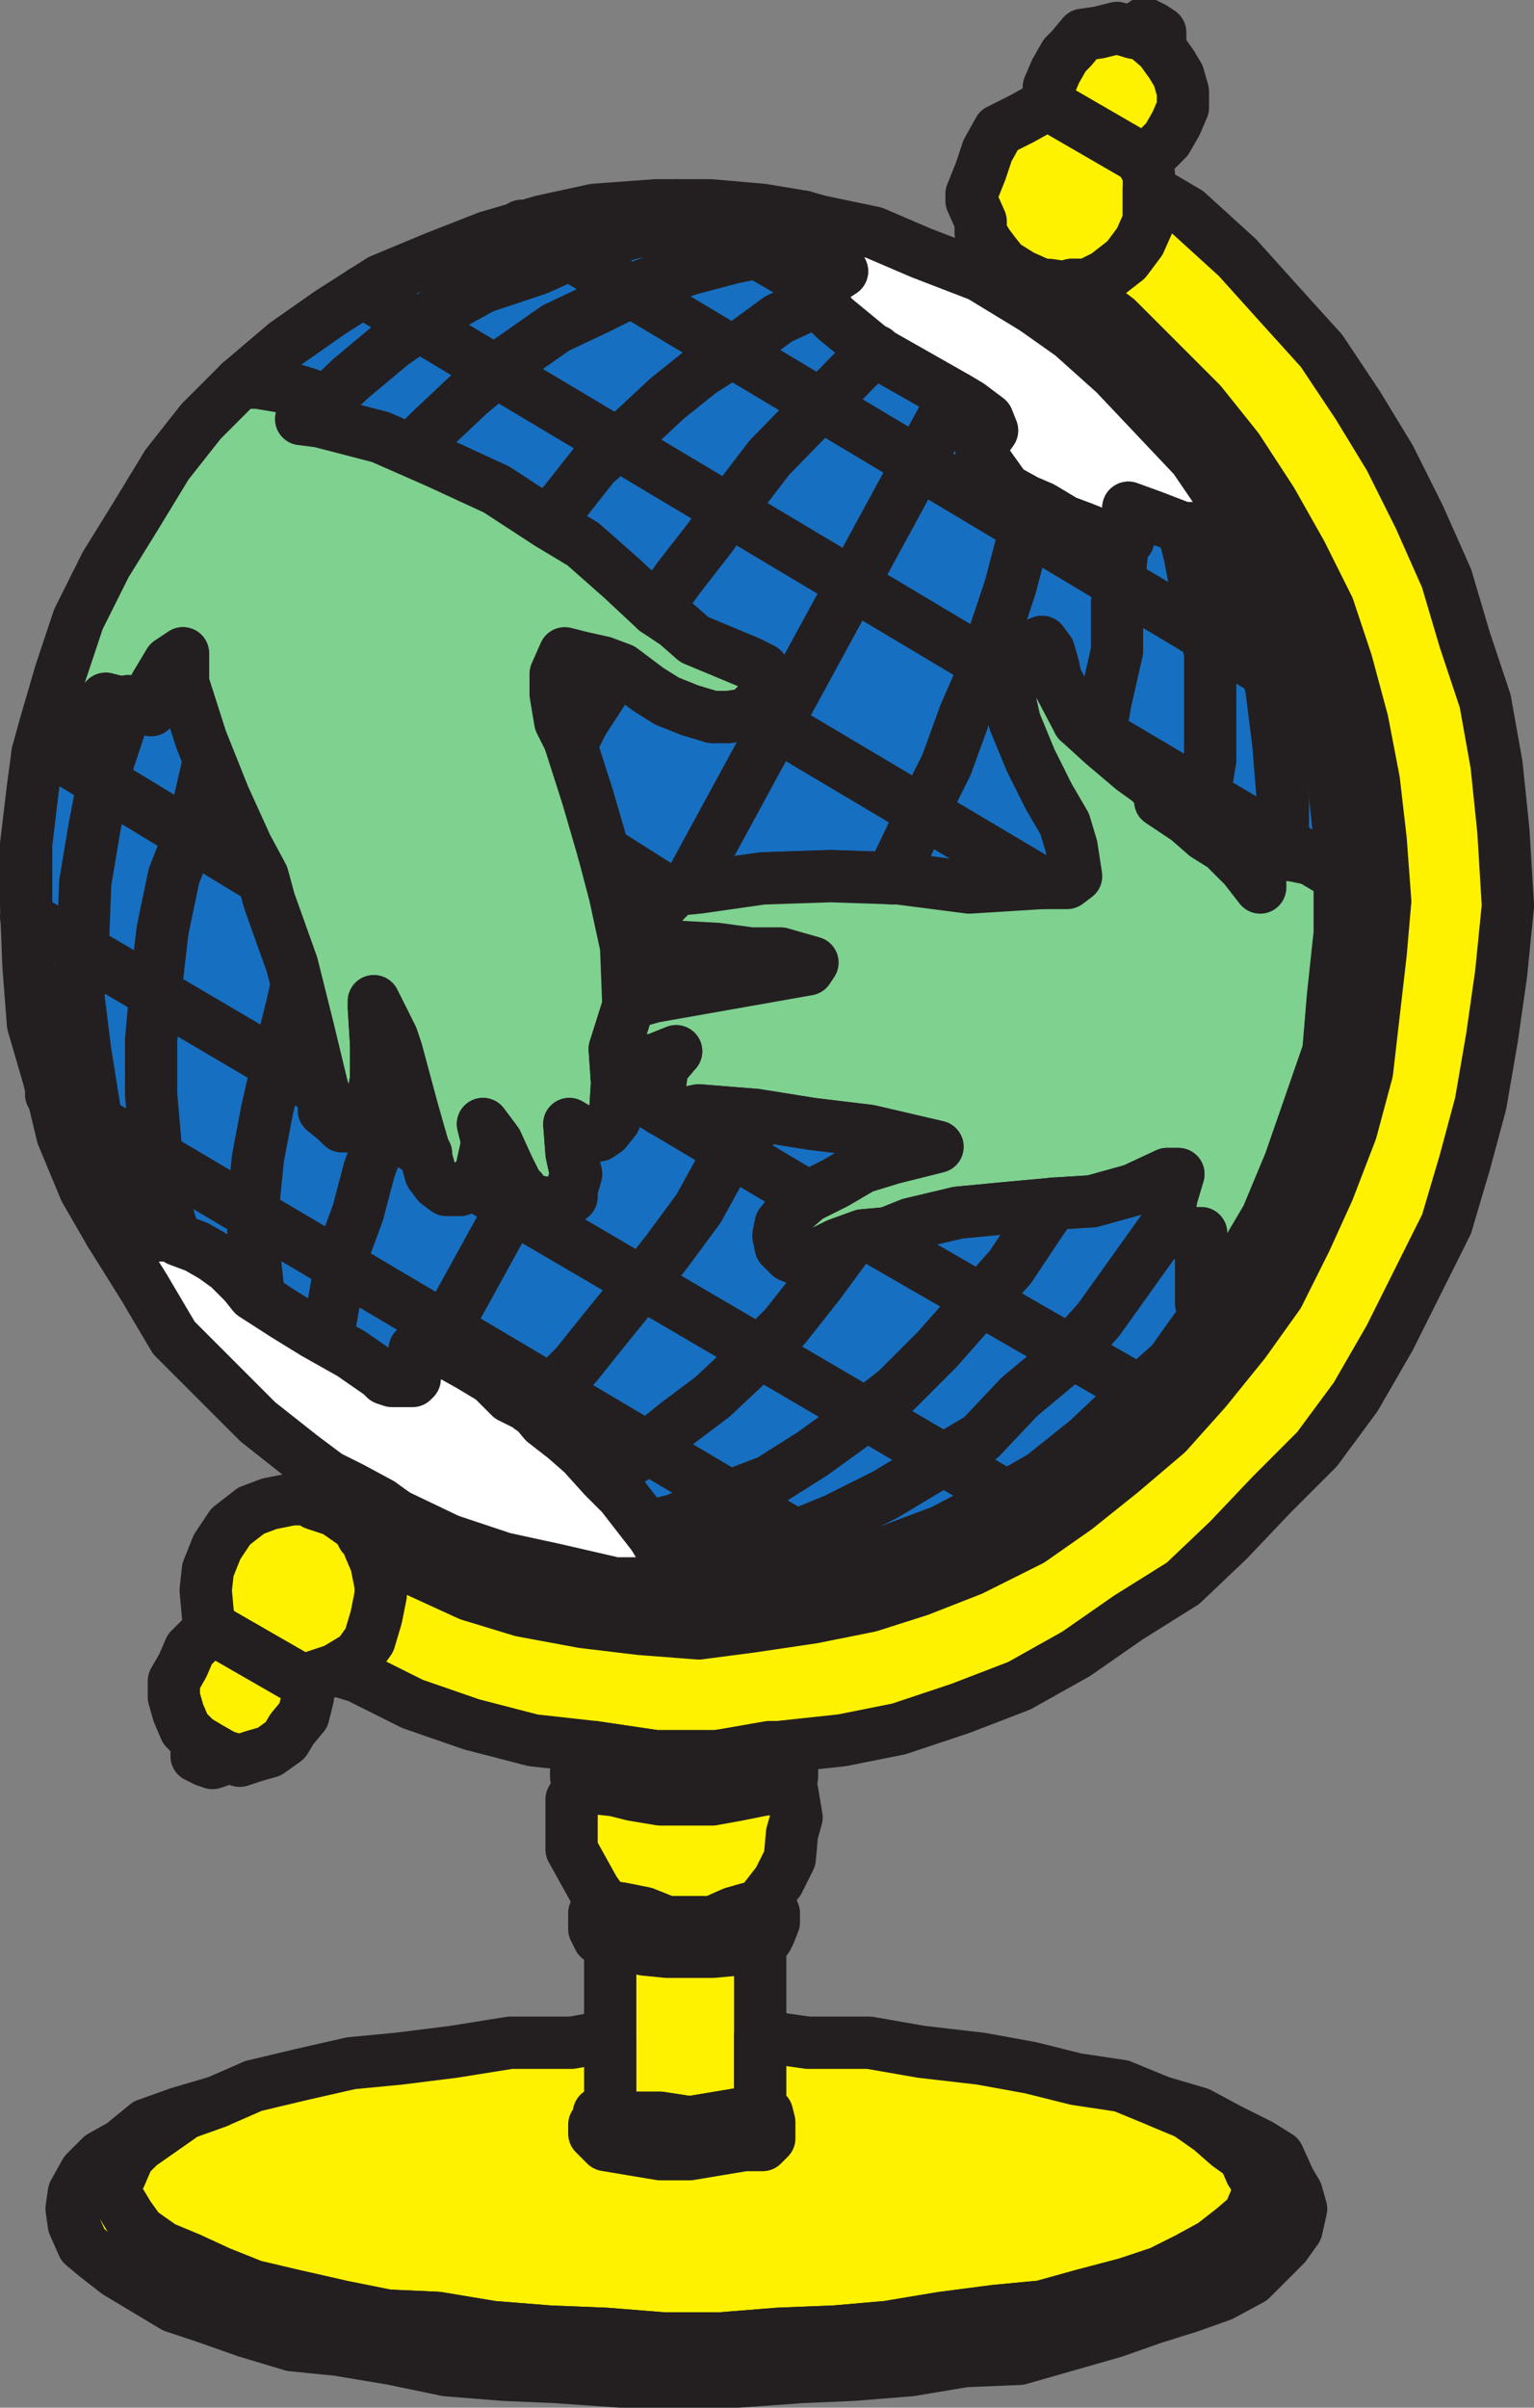
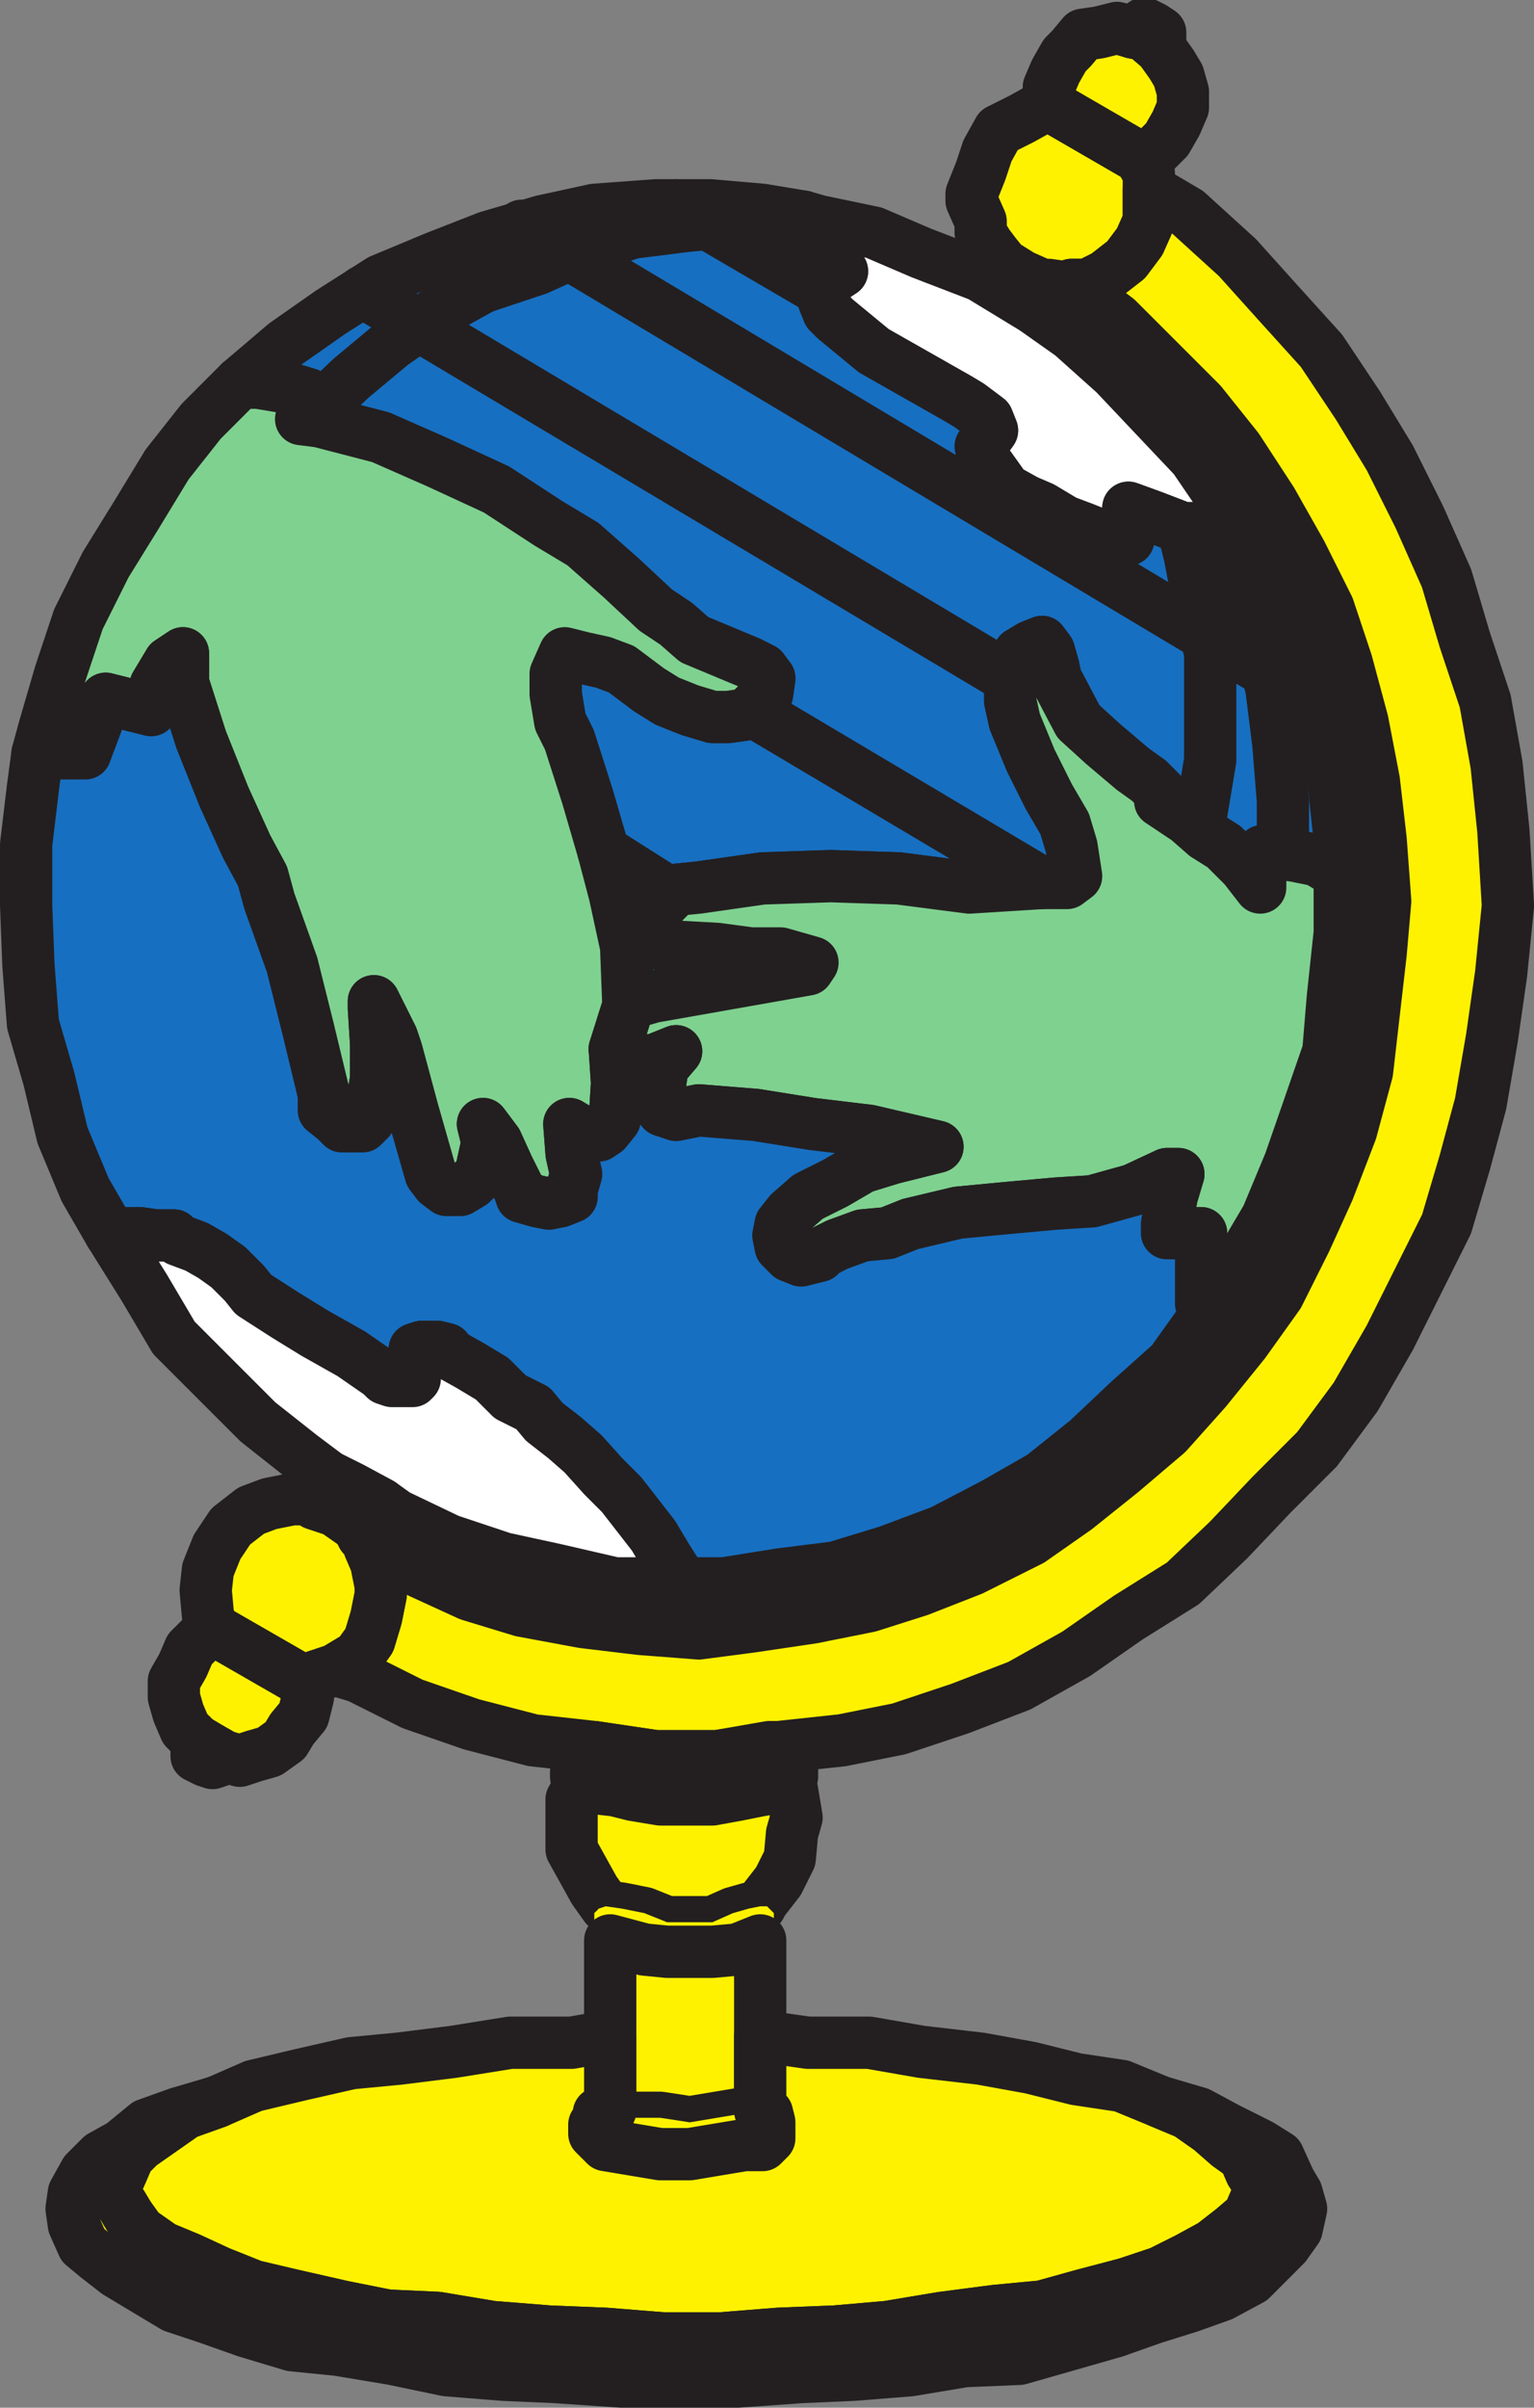
<svg xmlns="http://www.w3.org/2000/svg" width="506.234" height="794.089">
  <rect width="100%" height="100%" fill="#808080" stroke="none" />
  <path fill="#fff" fill-rule="evenodd" d="m265.125 71.464 5.25 1.5 18 3.75 15.75 6.75 19.5 7.5 17.25 10.5 12.75 9 14.25 12.75 26.25 27.75 11.25 16.5 3 5.25-9 1.5h-9l-9.75-3.75-8.25-3 1.5 5.25-1.5 5.25-7.5-.75-7.5-3-6-2.25-7.5-4.5-5.25-2.25-6.75-3.75-7.5-10.5-.75-3.75 3.75-5.25-1.5-3.75-6-4.5-3.75-2.25-27.75-15.75-12.75-10.5-2.25-2.25-1.5-3.75v-3l1.5-3.75 4.5-3-2.25-.75-3.75-3.75-3.75-4.5-1.5-3.75-1.5-5.25" />
  <path fill="none" stroke="#231f20" stroke-linecap="round" stroke-linejoin="round" stroke-miterlimit="10" stroke-width="17.25" d="m265.125 71.464 5.25 1.5 18 3.75 15.75 6.75 19.5 7.5 17.25 10.5 12.75 9 14.25 12.75 26.25 27.75 11.25 16.5 3 5.25-9 1.5h-9l-9.75-3.75-8.25-3 1.5 5.25-1.5 5.25-7.5-.75-7.5-3-6-2.25-7.5-4.5-5.25-2.25-6.75-3.75-7.5-10.5-.75-3.75 3.75-5.25-1.5-3.75-6-4.5-3.75-2.25-27.75-15.75-12.75-10.5-2.25-2.25-1.5-3.75v-3l1.5-3.75 4.5-3-2.25-.75-3.75-3.75-3.75-4.5-1.5-3.75zm0 0" />
  <path fill="#176fc1" fill-rule="evenodd" d="m207.375 331.714 3-1.5 5.25-1.5 51-9 1.5-2.25-10.5-3h-9.75l-11.25-1.5-13.5-.75h-3l-2.25-3-1.5-5.25v-3.75l6.75-6.75 7.5-.75 21-3 22.5-.75 22.5.75 23.25 3 24-1.5h8.25l3-2.25-1.5-9.75-2.25-7.5-5.25-9-6-12-5.25-12.75-1.5-6.75v-11.25l3-4.5 3.75-2.25 3.75-1.5 2.25 3 1.5 5.25.75 3.75 7.5 14.25 8.25 7.5 9.75 8.25 5.25 3.75 3.75 3.75v3l9 6 6 5.25 6 3.75 6.75 6.75 5.25 6.75v-6.75l.75-5.25 10.5 1.5 7.5 1.5 3.75 2.25 3.75 3v-12l-2.25-21-3.75-18-5.25-18-7.5-19.5-7.5-17.25-7.5-10.5-9 1.5h-9l-9.75-3.75-8.25-3 1.5 5.25-1.5 5.25-7.5-.75-7.5-3-6-2.25-7.5-4.5-5.25-2.25-6.75-3.75-7.5-10.5-.75-3.75 3.75-5.25-1.5-3.75-6-4.5-3.75-2.25-27.75-15.75-12.75-10.5-2.25-2.25-1.5-3.75v-3l1.5-3.75 4.5-3-2.25-.75-3.75-3.75-3.75-4.5-1.5-3.75-1.5-5.25-13.5-2.25-17.25-1.5h-18l-20.25 1.5-17.25 3.75-18 5.25-17.25 6.75-18 7.5-16.5 10.5-15 10.5-15 12.75h6l9 1.5 7.5 2.25-2.25 8.25 6 .75 20.25 5.25 18.75 8.25 19.5 9 17.25 11.25 11.25 6.75 12.75 11.25 11.25 10.5 6.75 4.5 6 5.25 18 7.5 4.5 2.25 2.25 3-.75 5.25-5.25 5.25-2.25 1.5-5.25.75h-5.25l-7.5-2.25-7.5-3-6-3.75-9-6.75-6-2.25-6.75-1.5-6-1.5-3 6.75v6.75l1.5 9 3 6 6 18.75 5.25 18 3.75 14.25 3.75 17.25.75 19.5" />
  <path fill="none" stroke="#231f20" stroke-linecap="round" stroke-linejoin="round" stroke-miterlimit="10" stroke-width="17.25" d="m207.375 331.714 3-1.5 5.25-1.5 51-9 1.5-2.25-10.5-3h-9.75l-11.25-1.5-13.5-.75h-3l-2.25-3-1.5-5.25v-3.75l6.75-6.75 7.5-.75 21-3 22.5-.75 22.5.75 23.25 3 24-1.5h8.25l3-2.25-1.5-9.75-2.25-7.5-5.25-9-6-12-5.25-12.75-1.5-6.75v-11.25l3-4.5 3.75-2.25 3.75-1.5 2.25 3 1.5 5.25.75 3.75 7.5 14.25 8.25 7.5 9.75 8.25 5.25 3.75 3.75 3.75v3l9 6 6 5.25 6 3.75 6.75 6.75 5.25 6.75v-6.75l.75-5.25 10.5 1.5 7.5 1.5 3.75 2.25 3.75 3v-12l-2.25-21-3.75-18-5.25-18-7.5-19.5-7.5-17.25-7.5-10.5-9 1.5h-9l-9.75-3.75-8.25-3 1.5 5.25-1.5 5.25-7.5-.75-7.5-3-6-2.25-7.5-4.5-5.25-2.25-6.75-3.75-7.5-10.5-.75-3.75 3.75-5.25-1.5-3.75-6-4.5-3.75-2.25-27.75-15.75-12.75-10.5-2.25-2.25-1.5-3.75v-3l1.5-3.75 4.5-3-2.25-.75-3.75-3.75-3.75-4.5-1.5-3.75-1.5-5.25-13.5-2.25-17.25-1.5h-18l-20.25 1.5-17.25 3.75-18 5.25-17.25 6.75-18 7.5-16.5 10.5-15 10.5-15 12.75h6l9 1.5 7.5 2.25-2.25 8.25 6 .75 20.25 5.25 18.75 8.25 19.5 9 17.25 11.25 11.25 6.75 12.75 11.25 11.25 10.5 6.75 4.5 6 5.25 18 7.5 4.5 2.25 2.25 3-.75 5.25-5.25 5.25-2.25 1.5-5.25.75h-5.25l-7.5-2.25-7.5-3-6-3.75-9-6.75-6-2.25-6.75-1.5-6-1.5-3 6.75v6.75l1.5 9 3 6 6 18.75 5.25 18 3.75 14.25 3.75 17.25zm0 0" />
  <path fill="#7fd190" fill-rule="evenodd" d="m207.375 331.714-.75-19.5-3.75-17.25-3.75-14.25-5.25-18-6-18.75-3-6-1.5-9v-6.75l3-6.75 6 1.5 6.75 1.5 6 2.25 9 6.75 6 3.75 7.5 3 7.5 2.25h5.25l5.25-.75 2.25-1.5 5.25-5.25.75-5.25-2.25-3-4.5-2.25-18-7.5-6-5.25-6.75-4.5-11.25-10.5-12.75-11.25-11.25-6.75-17.25-11.25-19.5-9-18.75-8.25-20.25-5.25-6-.75 2.25-8.25-7.5-2.25-9-1.5h-6l-12.75 12.75-11.25 14.25-10.5 17.25-9.75 15.75-9 18-6 18-5.25 18-2.25 8.25h15.75l6.75-18 15 3.75 1.5-8.25 4.5-7.5 4.5-3v9.75l6 18.75 7.5 18.75 7.5 16.5 5.25 9.75 2.25 8.25 7.5 21 5.25 21 5.25 21.75v5.25l3.75 3 2.25 2.25h6.75l2.25-2.25 2.25-13.5v-11.25l-.75-12v-2.25l6 12 1.5 4.5 5.25 19.5 6 21 2.25 3 3 2.25h4.5l3.75-2.25 3-3 .75-3.75 1.5-6.75-1.5-6 4.5 6 3.75 8.25 3.75 7.5.75 2.25 5.25 1.5 3.75.75 3.75-.75 3.75-1.5v-2.25l1.5-5.25-1.5-6.75-.75-9.75 3.75 2.25 2.25 1.5h3.75l2.25-1.5 3-3.75.75-12-.75-11.25 4.5-14.25" />
  <path fill="none" stroke="#231f20" stroke-linecap="round" stroke-linejoin="round" stroke-miterlimit="10" stroke-width="17.25" d="m207.375 331.714-.75-19.5-3.75-17.25-3.75-14.25-5.25-18-6-18.75-3-6-1.5-9v-6.75l3-6.75 6 1.5 6.75 1.5 6 2.25 9 6.75 6 3.75 7.5 3 7.5 2.25h5.25l5.25-.75 2.25-1.5 5.25-5.25.75-5.25-2.25-3-4.5-2.25-18-7.5-6-5.25-6.75-4.5-11.25-10.5-12.75-11.25-11.25-6.75-17.25-11.25-19.5-9-18.75-8.25-20.25-5.25-6-.75 2.25-8.25-7.5-2.25-9-1.5h-6l-12.75 12.75-11.25 14.25-10.5 17.25-9.75 15.75-9 18-6 18-5.25 18-2.25 8.25h15.75l6.75-18 15 3.75 1.5-8.25 4.5-7.5 4.5-3v9.75l6 18.75 7.5 18.75 7.5 16.5 5.25 9.75 2.25 8.25 7.5 21 5.25 21 5.25 21.75v5.25l3.75 3 2.25 2.25h6.75l2.25-2.25 2.25-13.5v-11.25l-.75-12v-2.25l6 12 1.5 4.5 5.25 19.5 6 21 2.25 3 3 2.25h4.5l3.75-2.25 3-3 .75-3.75 1.5-6.75-1.5-6 4.5 6 3.75 8.25 3.75 7.5.75 2.25 5.25 1.5 3.75.75 3.75-.75 3.75-1.5v-2.25l1.5-5.25-1.5-6.75-.75-9.75 3.75 2.25 2.25 1.5h3.75l2.25-1.5 3-3.75.75-12-.75-11.25zm0 0" />
  <path fill="#7fd190" fill-rule="evenodd" d="m207.375 331.714 3-1.5 5.25-1.5 51-9 1.5-2.25-10.5-3h-9.75l-11.25-1.5-13.5-.75h-3l-2.25-3-1.5-5.25v-3.75l6.75-6.75 7.5-.75 21-3 22.5-.75 22.5.75 23.25 3 24-1.5h8.25l3-2.25-1.5-9.75-2.25-7.5-5.25-9-6-12-5.25-12.75-1.5-6.75v-11.25l3-4.5 3.75-2.25 3.75-1.5 2.25 3 1.5 5.25.75 3.75 7.5 14.25 8.25 7.5 9.75 8.25 5.25 3.75 3.75 3.75v3l9 6 6 5.25 6 3.75 6.75 6.75 5.25 6.75v-6.75l.75-5.25 10.5 1.5 7.5 1.5 3.75 2.25 3.75 3v18.75l-2.25 21-1.5 18-6.75 19.5-6 17.25-7.5 18-9.75 16.5-9 12h-3v-23.25h-11.25v-3l1.5-9 2.25-7.5h-3.75l-11.25 5.25-13.5 3.75-12 .75-16.5 1.5-15.75 1.5-15.75 3.75-7.5 3-8.25.75-8.25 3-4.5 2.25-1.5 1.5-6 1.5-3.75-1.5-3-3-.75-3.75.75-3.75 3-3.75 6-5.25 9-4.5 9-5.25 9.75-3 15-3.75-22.5-5.25-18.75-2.25-18.75-3-18.75-1.5-7.5 1.5-4.5-1.5-.75-2.25-1.5-3.75 1.5-3 .75-5.25 4.5-5.25-7.5 3h-6.75l-6-3.75 4.5-14.25" />
  <path fill="none" stroke="#231f20" stroke-linecap="round" stroke-linejoin="round" stroke-miterlimit="10" stroke-width="17.25" d="m207.375 331.714 3-1.5 5.25-1.5 51-9 1.5-2.25-10.5-3h-9.75l-11.25-1.5-13.5-.75h-3l-2.25-3-1.5-5.25v-3.75l6.75-6.75 7.5-.75 21-3 22.5-.75 22.5.75 23.25 3 24-1.5h8.25l3-2.25-1.5-9.75-2.25-7.5-5.25-9-6-12-5.25-12.75-1.5-6.75v-11.25l3-4.5 3.75-2.25 3.75-1.5 2.25 3 1.5 5.25.75 3.75 7.5 14.25 8.25 7.5 9.75 8.25 5.25 3.75 3.75 3.75v3l9 6 6 5.25 6 3.75 6.75 6.75 5.25 6.75v-6.75l.75-5.25 10.5 1.5 7.5 1.5 3.75 2.25 3.75 3v18.75l-2.25 21-1.5 18-6.75 19.5-6 17.25-7.5 18-9.75 16.5-9 12h-3v-23.25h-11.25v-3l1.5-9 2.25-7.5h-3.75l-11.25 5.25-13.5 3.75-12 .75-16.5 1.5-15.75 1.5-15.75 3.75-7.5 3-8.25.75-8.25 3-4.5 2.25-1.5 1.5-6 1.5-3.75-1.5-3-3-.75-3.75.75-3.75 3-3.75 6-5.25 9-4.5 9-5.25 9.75-3 15-3.75-22.5-5.25-18.75-2.25-18.75-3-18.75-1.5-7.5 1.5-4.5-1.5-.75-2.25-1.5-3.75 1.5-3 .75-5.25 4.5-5.25-7.5 3h-6.75l-6-3.75zm0 0" />
  <path fill="#176fc1" fill-rule="evenodd" d="m202.875 345.964 6 3.75h6.75l7.5-3-4.5 5.25-.75 5.25-1.5 3 1.5 3.75.75 2.25 4.5 1.5 7.5-1.5 18.75 1.5 18.75 3 18.75 2.25 22.5 5.25-15 3.75-9.75 3-9 5.25-9 4.5-6 5.25-3 3.75-.75 3.75.75 3.75 3 3 3.75 1.5 6-1.5 1.5-1.5 4.5-2.25 8.25-3 8.25-.75 7.5-3 15.75-3.75 15.75-1.5 16.5-1.5 12-.75 13.5-3.75 11.25-5.25h3.75l-2.25 7.5-1.5 9v3h11.25v23.25h3l-1.5 3.75-11.25 15.75-14.25 12.75-13.5 12.75-15 12-15.75 9-17.25 9-18 6.75-17.25 5.25-18 2.25-18.75 3h-13.5l-5.25-8.25-4.5-7.5-10.5-13.5-6-6-6.75-7.5-6-5.25-6.75-5.25-3.75-4.5-7.5-3.75-6-6-7.5-4.5-6.75-3.75-.75-1.5-3-.75h-5.25l-2.25.75v9.75l-.75.75h-6.75l-2.25-.75-1.5-1.5-9.75-6.75-12-6.75-9.75-6-10.5-6.75-3-3.75-5.25-5.25-5.25-3.75-5.25-3-6-2.25-1.5-1.5h-6l-5.25-.75h-9.75l-8.25-14.25-7.5-18-4.5-18.75-5.25-18-1.5-19.5-.75-19.5v-20.25l2.25-18.75 1.5-11.25h15.75l6.75-18 15 3.75 1.5-8.25 4.5-7.5 4.5-3v9.75l6 18.75 7.5 18.75 7.5 16.5 5.25 9.75 2.25 8.25 7.5 21 5.25 21 5.25 21.75v5.25l3.75 3 2.25 2.25h6.75l2.25-2.25 2.25-13.5v-11.25l-.75-12v-2.25l6 12 1.5 4.5 5.25 19.5 6 21 2.25 3 3 2.25h4.5l3.75-2.25 3-3 .75-3.75 1.5-6.75-1.5-6 4.5 6 3.75 8.25 3.75 7.5.75 2.25 5.25 1.5 3.75.75 3.75-.75 3.75-1.5v-2.25l1.5-5.25-1.5-6.75-.75-9.75 3.75 2.25 2.25 1.5h3.75l2.25-1.5 3-3.75.75-12-.75-11.25" />
  <path fill="none" stroke="#231f20" stroke-linecap="round" stroke-linejoin="round" stroke-miterlimit="10" stroke-width="17.25" d="m202.875 345.964 6 3.75h6.75l7.5-3-4.5 5.25-.75 5.25-1.5 3 1.5 3.75.75 2.25 4.5 1.5 7.5-1.5 18.75 1.5 18.75 3 18.75 2.25 22.5 5.25-15 3.75-9.75 3-9 5.25-9 4.5-6 5.25-3 3.75-.75 3.75.75 3.75 3 3 3.75 1.5 6-1.5 1.5-1.5 4.5-2.25 8.25-3 8.25-.75 7.5-3 15.75-3.75 15.75-1.5 16.5-1.5 12-.75 13.5-3.75 11.25-5.25h3.75l-2.25 7.5-1.5 9v3h11.25v23.25h3l-1.5 3.75-11.25 15.75-14.25 12.75-13.5 12.75-15 12-15.75 9-17.25 9-18 6.75-17.25 5.25-18 2.25-18.75 3h-13.5l-5.25-8.25-4.5-7.5-10.5-13.5-6-6-6.75-7.5-6-5.25-6.75-5.25-3.75-4.5-7.5-3.75-6-6-7.5-4.5-6.75-3.75-.75-1.5-3-.75h-5.25l-2.25.75v9.75l-.75.75h-6.75l-2.25-.75-1.5-1.5-9.75-6.75-12-6.75-9.75-6-10.5-6.75-3-3.75-5.25-5.25-5.25-3.75-5.25-3-6-2.25-1.5-1.5h-6l-5.25-.75h-9.75l-8.25-14.25-7.5-18-4.5-18.75-5.25-18-1.5-19.5-.75-19.5v-20.25l2.25-18.75 1.5-11.25h15.75l6.75-18 15 3.75 1.5-8.25 4.5-7.5 4.5-3v9.75l6 18.75 7.5 18.75 7.5 16.5 5.25 9.75 2.25 8.25 7.5 21 5.25 21 5.25 21.75v5.25l3.75 3 2.25 2.25h6.75l2.25-2.25 2.25-13.5v-11.25l-.75-12v-2.25l6 12 1.5 4.5 5.25 19.5 6 21 2.25 3 3 2.25h4.5l3.75-2.25 3-3 .75-3.75 1.5-6.75-1.5-6 4.5 6 3.75 8.25 3.75 7.5.75 2.25 5.25 1.5 3.75.75 3.75-.75 3.75-1.5v-2.25l1.5-5.25-1.5-6.75-.75-9.75 3.75 2.25 2.25 1.5h3.75l2.25-1.5 3-3.75.75-12zm0 0" />
  <path fill="#fff" fill-rule="evenodd" d="m225.375 522.214-5.25-8.25-4.5-7.5-10.5-13.5-6-6-6.75-7.5-6-5.25-6.75-5.25-3.75-4.5-7.5-3.75-6-6-7.5-4.5-6.75-3.75-.75-1.5-3-.75h-5.25l-2.25.75v9.75l-.75.75h-6.75l-2.25-.75-1.5-1.5-9.75-6.75-12-6.75-9.75-6-10.5-6.75-3-3.75-5.25-5.25-5.25-3.75-5.25-3-6-2.25-1.5-1.5h-6l-5.25-.75h-9.75l11.25 18 9.75 16.5 27.75 27.75 14.25 11.25 9 6.75 7.5 3.75 9.75 5.25 5.25 3.75 17.25 8.25 18 6 17.25 3.75 19.5 4.5h22.5" />
  <path fill="none" stroke="#231f20" stroke-linecap="round" stroke-linejoin="round" stroke-miterlimit="10" stroke-width="17.25" d="m225.375 522.214-5.25-8.25-4.5-7.5-10.5-13.5-6-6-6.75-7.5-6-5.25-6.75-5.25-3.75-4.5-7.5-3.75-6-6-7.5-4.5-6.75-3.75-.75-1.5-3-.75h-5.25l-2.25.75v9.75l-.75.75h-6.75l-2.25-.75-1.5-1.5-9.75-6.75-12-6.75-9.75-6-10.5-6.75-3-3.75-5.25-5.25-5.25-3.75-5.25-3-6-2.25-1.5-1.5h-6l-5.25-.75h-9.75l11.25 18 9.75 16.5 27.75 27.75 14.25 11.25 9 6.75 7.5 3.75 9.75 5.25 5.25 3.75 17.25 8.25 18 6 17.25 3.75 19.5 4.5zm0 0" />
  <path fill="#fff200" fill-rule="evenodd" d="M346.125 93.964h-2.25l-6.75-3-6-3.75-3-3.75-4.5 7.5 17.25 10.5 5.25-7.5" />
  <path fill="none" stroke="#231f20" stroke-linecap="round" stroke-linejoin="round" stroke-miterlimit="10" stroke-width="17.25" d="M346.125 93.964h-2.25l-6.75-3-6-3.75-3-3.75-4.5 7.5 17.25 10.5zm0 0" />
  <path fill="#fff200" fill-rule="evenodd" d="m376.125 51.964-28.5-16.5h-3.75l-6.75 3.75-7.5 3.75-3.75 6.75-2.25 6.75-3 7.5v2.25l3 6.75v3.75l2.25 3.75 2.25 3 3 3.75 6 3.75 6.75 3h2.25l5.25.75 2.25-.75h5.25l6-3 6.75-5.25 4.5-6 3-6.75v-15.75l-3-5.25" />
  <path fill="none" stroke="#231f20" stroke-linecap="round" stroke-linejoin="round" stroke-miterlimit="10" stroke-width="17.25" d="m376.125 51.964-28.5-16.5h-3.75l-6.75 3.75-7.5 3.75-3.75 6.75-2.25 6.75-3 7.5v2.25l3 6.75v3.75l2.25 3.75 2.25 3 3 3.75 6 3.75 6.75 3h2.25l5.25.75 2.25-.75h5.25l6-3 6.75-5.25 4.5-6 3-6.75v-15.75zm0 0" />
  <path fill="#fff200" fill-rule="evenodd" d="m376.125 51.964-28.5-16.5-1.5-3v-3.75l2.25-5.25 3-5.25 2.25-2.25 3.75-4.5 5.25-.75 6-1.5 5.25 1.5 3.75.75 5.25 4.5 3.75 5.25 2.25 3.75 1.5 5.25v5.25l-2.25 5.25-3 5.25-3.75 3.75-5.25 2.25" />
  <path fill="none" stroke="#231f20" stroke-linecap="round" stroke-linejoin="round" stroke-miterlimit="10" stroke-width="17.25" d="m376.125 51.964-28.5-16.5-1.5-3v-3.75l2.25-5.25 3-5.25 2.25-2.25 3.75-4.5 5.25-.75 6-1.5 5.25 1.5 3.75.75 5.25 4.5 3.75 5.25 2.25 3.75 1.5 5.25v5.25l-2.25 5.25-3 5.25-3.75 3.75zm0 0" />
  <path fill="#fff200" fill-rule="evenodd" d="m373.875 10.714 3.75.75 5.25 4.5v-5.25l-2.25-1.5-3-1.5-2.25 1.5-1.5 1.5" />
  <path fill="none" stroke="#231f20" stroke-linecap="round" stroke-linejoin="round" stroke-miterlimit="10" stroke-width="17.25" d="m373.875 10.714 3.75.75 5.25 4.5v-5.25l-2.25-1.5-3-1.5-2.25 1.5zm0 0" />
  <path fill="#fff200" fill-rule="evenodd" d="M379.125 62.464v10.5l-3 6.75-4.5 6-6.75 5.25-6 3h-5.25l15 11.25 27.75 27.75 12 15 11.25 17.25 9.75 17.25 9 18 6 18 5.25 19.5 3.75 19.5 2.25 19.5 1.5 20.25-1.5 17.25-4.5 39-5.25 19.5-7.5 19.5-7.5 16.5-9 18-11.25 15.75-12.75 15.75-12.75 14.25-15 12.75-15 12-15 10.5-19.5 9.75-17.25 6.75-16.5 5.25-18.75 3.75-20.25 3-17.25 2.25-19.5-1.5-18.75-2.25-20.25-3.75-17.25-5.25-18-8.25-9.75-5.25-5.25-2.25 2.25 5.25 1.5 7.5v3l-1.5 7.5-2.25 7.5-3.75 5.25-7.5 4.5 7.5 2.25 18 9 19.5 6.75 20.25 5.25 20.25 2.25 20.25 3h20.25l20.25-3 21-2.25 18.75-3.75 20.25-6.75 19.5-7.5 18.75-10.5 17.25-12 18-11.25 15-14.25 14.25-15 15-15 12.75-17.25 11.25-19.5 18.75-37.5 6-20.25 5.25-19.5 3.75-21.75 3-21 2.25-22.5-1.5-24.75-2.25-21.75-3.75-21-6.75-20.25-6-20.25-9-20.25-9.75-19.5-10.5-17.25-12-18-14.25-15.75-13.5-15-16.5-15-12.75-7.5" />
  <path fill="none" stroke="#231f20" stroke-linecap="round" stroke-linejoin="round" stroke-miterlimit="10" stroke-width="17.25" d="M379.125 62.464v10.5l-3 6.75-4.5 6-6.75 5.25-6 3h-5.25l15 11.25 27.75 27.75 12 15 11.25 17.25 9.75 17.25 9 18 6 18 5.25 19.5 3.75 19.5 2.25 19.5 1.5 20.25-1.5 17.25-4.5 39-5.25 19.5-7.5 19.5-7.5 16.5-9 18-11.25 15.75-12.75 15.75-12.75 14.25-15 12.75-15 12-15 10.5-19.5 9.75-17.25 6.75-16.5 5.25-18.75 3.75-20.25 3-17.25 2.25-19.5-1.5-18.75-2.25-20.25-3.75-17.25-5.25-18-8.25-9.75-5.25-5.25-2.25 2.25 5.25 1.5 7.5v3l-1.5 7.5-2.25 7.5-3.75 5.25-7.5 4.5 7.5 2.25 18 9 19.5 6.75 20.25 5.25 20.25 2.25 20.25 3h20.25l20.25-3 21-2.25 18.75-3.75 20.25-6.75 19.5-7.5 18.75-10.5 17.25-12 18-11.25 15-14.25 14.25-15 15-15 12.75-17.25 11.25-19.5 18.75-37.5 6-20.25 5.25-19.5 3.75-21.75 3-21 2.25-22.5-1.5-24.75-2.25-21.75-3.75-21-6.75-20.25-6-20.25-9-20.25-9.75-19.5-10.5-17.25-12-18-14.25-15.75-13.5-15-16.5-15zm0 0" />
  <path fill="#fff200" fill-rule="evenodd" d="m101.625 494.464 2.25 1.5 6.75 2.25 7.5 5.25 1.5 3 6-10.5-9.75-5.25-7.5-3.75-6.75 7.5" />
  <path fill="none" stroke="#231f20" stroke-linecap="round" stroke-linejoin="round" stroke-miterlimit="10" stroke-width="17.25" d="m101.625 494.464 2.25 1.5 6.75 2.25 7.5 5.25 1.5 3 6-10.5-9.75-5.25-7.5-3.75zm0 0" />
  <path fill="#fff200" fill-rule="evenodd" d="m100.125 554.464 3.75-1.5 6.75-2.25 7.5-4.5 3.75-5.25 2.25-7.5 1.5-7.5v-3l-1.5-7.5-2.25-5.25v-1.5l-2.25-2.25-1.5-3-7.5-5.25-6.75-2.25-2.25-1.5h-5.25l-7.5 1.5-6 2.25-6.75 5.25-4.5 6.75-3 7.5-.75 6.75.75 8.25 1.5 4.5 30 17.25" />
  <path fill="none" stroke="#231f20" stroke-linecap="round" stroke-linejoin="round" stroke-miterlimit="10" stroke-width="17.25" d="m100.125 554.464 3.75-1.5 6.75-2.25 7.5-4.5 3.75-5.25 2.25-7.5 1.5-7.5v-3l-1.5-7.5-2.25-5.25v-1.5l-2.25-2.25-1.5-3-7.5-5.25-6.75-2.25-2.25-1.5h-5.25l-7.5 1.5-6 2.25-6.75 5.25-4.5 6.75-3 7.5-.75 6.75.75 8.25 1.5 4.5zm0 0" />
  <path fill="#fff200" fill-rule="evenodd" d="m100.125 554.464 1.5 2.25v3l-1.5 6-3.75 4.5-2.25 3.75-5.25 3.75-5.25 1.5-4.5 1.5-5.25-1.5-5.25-3-3.75-2.25-3.75-3.75-2.25-5.25-1.5-5.25v-5.25l3-5.25 2.25-5.25 3.75-3.75 3.75-3 30 17.25" />
  <path fill="none" stroke="#231f20" stroke-linecap="round" stroke-linejoin="round" stroke-miterlimit="10" stroke-width="17.25" d="m100.125 554.464 1.5 2.25v3l-1.5 6-3.75 4.5-2.25 3.75-5.25 3.75-5.25 1.5-4.5 1.5-5.25-1.5-5.25-3-3.75-2.25-3.75-3.75-2.25-5.25-1.5-5.25v-5.25l3-5.25 2.25-5.25 3.75-3.75 3.75-3zm0 0" />
-   <path fill="#fff200" fill-rule="evenodd" d="m68.625 576.214-3.75-2.25v5.25l3 1.5 2.25.75 2.25-.75 1.5-1.5-5.25-3" />
  <path fill="none" stroke="#231f20" stroke-linecap="round" stroke-linejoin="round" stroke-miterlimit="10" stroke-width="17.25" d="m68.625 576.214-3.75-2.25v5.25l3 1.5 2.25.75 2.25-.75 1.5-1.5zm0 0" />
  <path fill="#fff200" fill-rule="evenodd" d="m191.625 586.714-1.5-.75v-1.5l1.5-1.5v-1.5l3.75-5.25h.75l20.25 3h20.25l17.25-3h3l.75 3h1.5l1.5 2.25.75 1.5v3l-.75.75-5.25 3-4.5.75-7.5 1.5-8.25 1.5h-17.25l-9-1.5-6-1.5-6.75-.75-4.5-1.5v-1.5" />
  <path fill="none" stroke="#231f20" stroke-linecap="round" stroke-linejoin="round" stroke-miterlimit="10" stroke-width="17.25" d="m191.625 586.714-1.5-.75v-1.5l1.5-1.5v-1.5l3.75-5.25h.75l20.25 3h20.25l17.25-3h3l.75 3h1.5l1.5 2.25.75 1.5v3l-.75.75-5.25 3-4.5.75-7.5 1.5-8.25 1.5h-17.25l-9-1.5-6-1.5-6.75-.75-4.5-1.5zm0 0" />
  <path fill="#fff200" fill-rule="evenodd" d="m199.875 628.714 5.25.75 7.5 1.5 7.5 3h15l6.75-3 5.25-1.5 3.75-.75.75-1.5 5.25-6.75 3.75-7.5.75-8.25 1.5-5.25-1.5-9-.75-3.75-5.25 3-4.5.75-7.5 1.5-8.25 1.5h-17.25l-9-1.5-6-1.5-6.75-.75-4.5-1.5-3 5.25v16.5l7.5 13.5 3.75 5.25" />
  <path fill="none" stroke="#231f20" stroke-linecap="round" stroke-linejoin="round" stroke-miterlimit="10" stroke-width="17.25" d="m199.875 628.714 5.25.75 7.5 1.5 7.5 3h15l6.75-3 5.25-1.5 3.75-.75.75-1.5 5.25-6.75 3.75-7.5.75-8.25 1.5-5.25-1.5-9-.75-3.75-5.25 3-4.5.75-7.5 1.5-8.25 1.5h-17.25l-9-1.5-6-1.5-6.75-.75-4.5-1.5-3 5.25v16.5l7.5 13.5zm0 0" />
  <path fill="#fff200" fill-rule="evenodd" d="m253.125 628.714 2.25 2.25v3l-1.5 3.75-.75 1.5-2.25.75-7.5 3-8.25.75h-15l-7.5-.75-11.25-3-3.75-.75-1.5-3v-5.25l1.5-1.5 2.25-.75 5.25.75 7.5 1.5 7.5 3h15l6.75-3 5.25-1.5 3.75-.75h2.25" />
-   <path fill="none" stroke="#231f20" stroke-linecap="round" stroke-linejoin="round" stroke-miterlimit="10" stroke-width="17.25" d="m253.125 628.714 2.25 2.25v3l-1.5 3.75-.75 1.5-2.25.75-7.5 3-8.25.75h-15l-7.5-.75-11.25-3-3.75-.75-1.5-3v-5.25l1.5-1.5 2.25-.75 5.25.75 7.5 1.5 7.5 3h15l6.75-3 5.25-1.5 3.75-.75zm0 0" />
  <path fill="#fff200" fill-rule="evenodd" d="m201.375 696.214 7.5 2.25h9l9.75 1.5 18-3 5.25-.75v-56.25l-7.5 3-8.25.75h-15l-7.5-.75-11.25-3v56.25" />
  <path fill="none" stroke="#231f20" stroke-linecap="round" stroke-linejoin="round" stroke-miterlimit="10" stroke-width="17.25" d="m201.375 696.214 7.5 2.25h9l9.75 1.5 18-3 5.25-.75v-56.25l-7.5 3-8.25.75h-15l-7.5-.75-11.25-3zm0 0" />
  <path fill="#fff200" fill-rule="evenodd" d="m250.875 696.214-5.25.75-18 3-9.75-1.5h-9l-7.5-2.25-3.75.75v3l-1.5.75v3l3.75 3.75 18 3h9.75l18-3h6l2.25-2.25v-5.25l-.75-3-2.25-.75" />
-   <path fill="none" stroke="#231f20" stroke-linecap="round" stroke-linejoin="round" stroke-miterlimit="10" stroke-width="17.25" d="m250.875 696.214-5.25.75-18 3-9.75-1.5h-9l-7.5-2.25-3.75.75v3l-1.5.75v3l3.75 3.75 18 3h9.75l18-3h6l2.25-2.25v-5.25l-.75-3zm0 0" />
  <path fill="#fff200" fill-rule="evenodd" d="m201.375 696.214-3.75.75v3l-1.5.75v3l3.75 3.75 18 3h9.75l18-3h6l2.25-2.25v-5.25l-.75-3-2.25-.75v-24.75l15.75 2.25h20.25l17.25 3 19.5 2.25 16.5 3 15 3.75 15 2.25 12.75 5.25 9 3.75 7.5 5.25 6 5.25 5.25 3.75 2.25 5.25 3 4.5-1.5 4.5-2.25 5.25-5.25 4.5-6.75 5.25-8.25 4.5-9 4.5-11.25 3.75-14.25 3.75-13.5 3.75-15.75 1.5-17.25 2.25-18 3-17.25 1.5-18.75.75-18.75 1.5h-19.5l-18.75-1.5-18.75-.75-18.75-1.5-18-3-16.5-.75-15-3-16.5-3.75-12.75-3-11.25-4.5-9.75-4.5-9-3.75-7.5-5.25-3.75-5.25-2.25-3.75-3-3.75 3-6.75 2.25-5.25 3.75-3.75 15-10.5 10.5-3.75 12-5.25 15.75-3.75 16.5-3.75 15.75-1.5 18-2.25 18.75-3h20.25l12.75-2.25v24.75" />
  <path fill="none" stroke="#231f20" stroke-linecap="round" stroke-linejoin="round" stroke-miterlimit="10" stroke-width="17.25" d="m201.375 696.214-3.75.75v3l-1.5.75v3l3.75 3.75 18 3h9.75l18-3h6l2.25-2.25v-5.25l-.75-3-2.25-.75v-24.75l15.75 2.25h20.25l17.25 3 19.5 2.25 16.5 3 15 3.75 15 2.25 12.75 5.25 9 3.75 7.5 5.25 6 5.25 5.25 3.75 2.25 5.25 3 4.5-1.5 4.5-2.25 5.25-5.25 4.5-6.75 5.25-8.25 4.5-9 4.5-11.25 3.75-14.25 3.75-13.5 3.75-15.75 1.5-17.25 2.25-18 3-17.25 1.5-18.75.75-18.75 1.5h-19.5l-18.75-1.5-18.75-.75-18.75-1.5-18-3-16.5-.75-15-3-16.5-3.75-12.75-3-11.25-4.5-9.75-4.5-9-3.75-7.5-5.25-3.75-5.25-2.25-3.75-3-3.75 3-6.75 2.25-5.25 3.75-3.75 15-10.5 10.5-3.75 12-5.25 15.75-3.75 16.5-3.75 15.75-1.5 18-2.25 18.75-3h20.25l12.75-2.25zm0 0" />
  <path fill="#fff200" fill-rule="evenodd" d="m382.875 693.214 9 3.75 7.5 5.25 6 5.25 5.25 3.75 2.25 5.25 3 4.5-1.5 4.5-2.25 5.25-5.25 4.5-6.75 5.25-8.25 4.5-9 4.5-11.25 3.75-14.25 3.75-13.5 3.75-15.75 1.5-17.25 2.25-18 3-17.25 1.5-18.75.75-18.75 1.5h-19.5l-18.75-1.5-18.75-.75-18.75-1.5-18-3-16.5-.75-15-3-16.5-3.75-12.75-3-11.25-4.5-9.75-4.5-9-3.75-7.5-5.25-3.75-5.25-2.25-3.75-3-3.75 3-6.75 2.25-5.25 3.75-3.75 15-10.5 10.5-3.75-12.75 3.75-10.5 3.75-8.25 6.75-6.75 3.75-5.25 5.25-3.75 6.75-.75 5.25.75 5.25 3 6.75 4.5 3.75 6.75 5.25 18.75 11.25 11.25 3.75 12.75 4.5 15 4.5 15 1.5 18 3 18 3.75 18.75 1.5 17.25.75 21.75 1.5h38.25l21-1.5 17.25-.75 18.75-1.5 18-3 18-.75 31.5-9 12.75-4.5 12-3.75 10.5-3.75 9.75-5.25 11.25-11.25 3.75-5.25 1.5-6.75-1.5-5.25-2.25-3.75-3.75-8.25-6-3.75-10.5-5.25-9.75-5.25-12.75-3.75" />
  <path fill="none" stroke="#231f20" stroke-linecap="round" stroke-linejoin="round" stroke-miterlimit="10" stroke-width="17.25" d="m382.875 693.214 9 3.75 7.5 5.25 6 5.25 5.25 3.75 2.25 5.25 3 4.5-1.5 4.5-2.25 5.25-5.25 4.5-6.75 5.25-8.25 4.5-9 4.5-11.25 3.75-14.25 3.75-13.5 3.75-15.75 1.5-17.25 2.25-18 3-17.25 1.5-18.75.75-18.75 1.5h-19.5l-18.75-1.5-18.75-.75-18.75-1.5-18-3-16.5-.75-15-3-16.5-3.75-12.75-3-11.25-4.5-9.75-4.5-9-3.75-7.5-5.25-3.75-5.25-2.25-3.75-3-3.75 3-6.75 2.25-5.25 3.75-3.75 15-10.5 10.5-3.75-12.75 3.75-10.5 3.75-8.25 6.75-6.75 3.75-5.25 5.25-3.75 6.75-.75 5.25.75 5.25 3 6.75 4.5 3.75 6.75 5.25 18.75 11.25 11.25 3.75 12.75 4.5 15 4.5 15 1.5 18 3 18 3.75 18.75 1.5 17.25.75 21.75 1.5h38.25l21-1.5 17.25-.75 18.75-1.5 18-3 18-.75 31.5-9 12.75-4.5 12-3.75 10.5-3.75 9.75-5.25 11.25-11.25 3.75-5.25 1.5-6.75-1.5-5.25-2.25-3.75-3.75-8.25-6-3.75-10.5-5.25-9.75-5.25zm-183.75-412.5 22.5 14.25m45-219.75-7.5-.75-15.75-1.5-16.5 1.5-18 2.25-16.5 5.25-15 6.75-18 6-15 8.25-15 10.5-13.5 11.25-14.25 13.5m70.5-63.75 261 156m-313.5-134.25 213.75 127.5m-85.5 10.5 96 57m-120.75-223.5 48.75 28.5m151.5 184.5v-16.5l-1.5-18.75-2.25-18-3.75-16.5-6.75-17.25-6-16.5-1.5-3m-5.25 99.75v-5.25l3-18v-35.25l-3.75-16.5-3-15.75-2.25-9" />
-   <path fill="none" stroke="#231f20" stroke-linecap="round" stroke-linejoin="round" stroke-miterlimit="10" stroke-width="17.25" d="M268.875 81.964h-12l-15 3-14.25 3.75-15 5.25-15 7.5-14.25 6.75-15 10.5-13.5 11.25-12.75 12-6 6m135.75-48.75-3.75.75-11.25 5.25-11.25 8.25-14.25 9-11.25 9-11.25 10.5-12.75 11.25-11.25 14.25-3.75 4.5m181.5 72 2.25-12.75 3.75-16.5v-15.75l1.5-15.75v-6m-166.5 43.5-11.25 17.25-3.75 7.5m100.5-129.75-6 5.25-29.25 30-9.75 12.75-9.75 13.5-10.5 13.5-7.5 10.5m78 88.5 1.5-3.75 8.25-17.25 8.25-16.5 6-16.5 5.25-12 4.5-14.25 5.25-15.75 3.75-14.25 3.75-12.75m-114 126 87.75-161.25m41.25 106.5 86.25 51m-234.75 38.25 10.5-18m-201 51.75 261 154.5m-269.25-213 98.25 57.75m-64.5-129-7.5 22.5-3.75 19.5-3 18-.75 19.5-1.5 18 2.25 18 3 18.75 3.75 18 6 15 3.75 8.25m175.5 108.75 5.25-1.5 18-3.75 15.75-2.25 16.5-6.75 16.5-8.25 15-9 16.5-9.75 12.75-13.5 13.5-11.25 12.75-14.25 22.5-31.5m-316.5-151.5-4.5 19.5-6.75 17.25-3.75 18-2.25 19.5-1.5 16.5v18l1.5 17.25 2.25 16.5 3.75 12.75m156.75 96 9-2.25 15-6.75 15.75-6 14.25-9 13.5-9.75 14.25-11.25 13.5-13.5 11.25-12.75 12.75-14.25 10.5-15.75 3.75-5.25m-147.75 90 11.25-7.5 12-9.75 12-9 12-11.25 12-12 11.25-14.25 10.5-14.25m-183-84-1.5 6.75-4.5 18-3.75 16.5-3 15.75-1.5 15v14.25l1.5 13.5v2.25m90 37.5 4.5-3.75 10.5-10.5 9-11.25 9.75-12 11.25-14.25 10.5-14.25 8.25-15 12-14.25m-117.75-13.5-6 15.75-5.25 14.25-3.75 14.25-5.25 14.25-4.5 25.5v1.5m35.25 3 28.5-51.75m-153.75-144 66.75 40.5m118.5 68.25 63 37.5m20.25 12.75 88.5 51m-253.5-89.25 18.75 11.25m15 9.75 175.5 102.75" />
</svg>